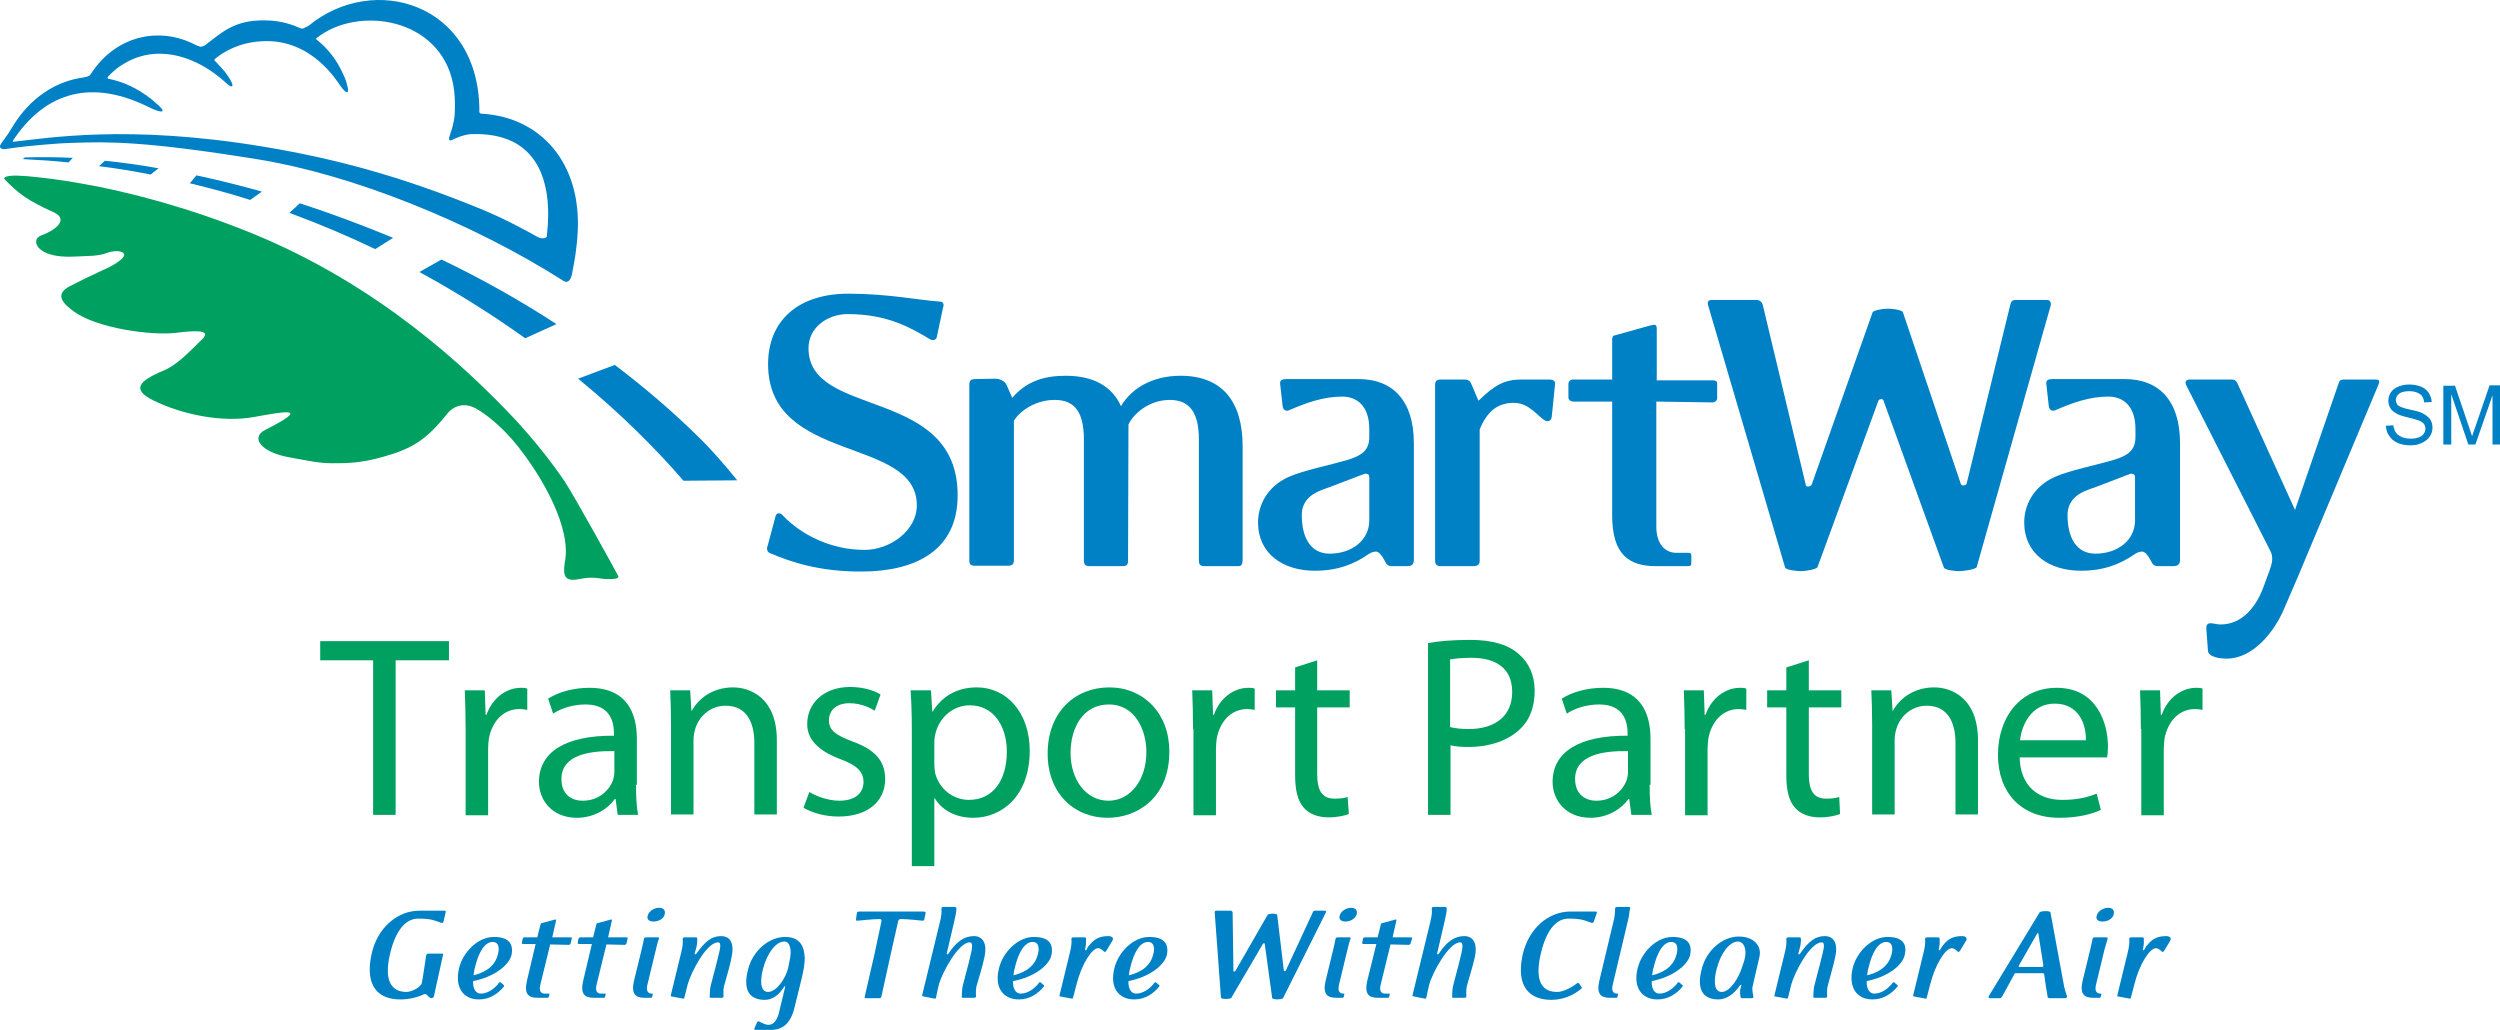
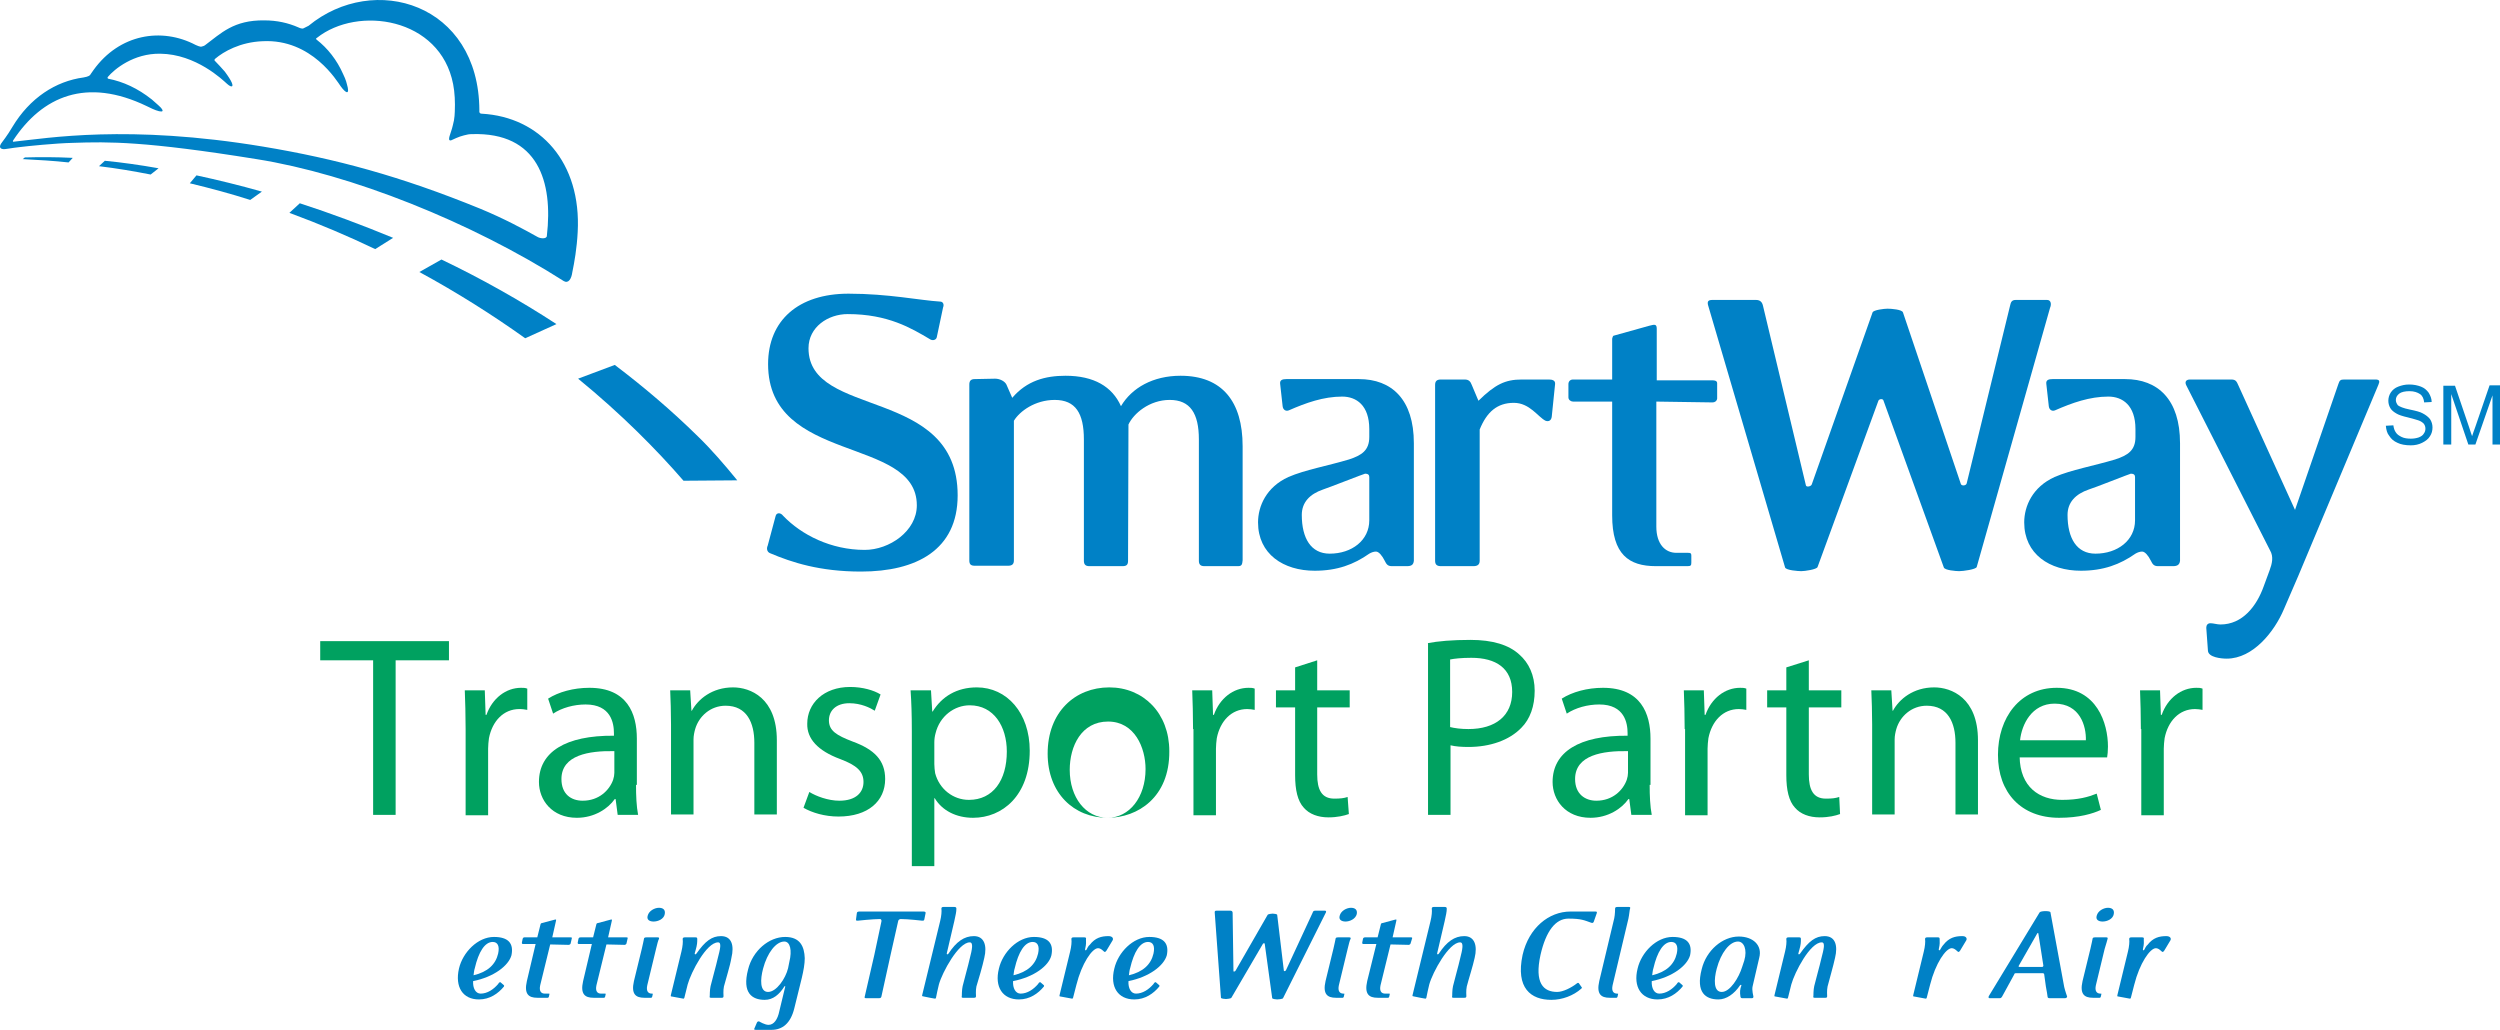
<svg xmlns="http://www.w3.org/2000/svg" id="Layer_2" data-name="Layer 2" viewBox="0 0 600.06 247.19">
  <defs>
    <style>      .cls-1 {        fill: #0081c6;      }      .cls-2 {        fill: #00a160;      }    </style>
  </defs>
  <g id="layer">
    <g>
      <path class="cls-1" d="m206.66,137.19c-9.9,0-16.6-2.2-21.8-4.4-.8-.3-.9-1.2-.6-1.8l1.9-7.1c.2-.9,1.2-.9,1.8-.1,4.4,4.6,11.5,8.2,19.6,8.2,5.9,0,12.5-4.5,12.5-10.7,0-16.7-35.7-9.8-35.7-33.9,0-10.5,7.3-16.9,19.3-16.9,9.6,0,17.1,1.6,22,1.9.7,0,1,.7.7,1.4l-1.5,7.1c-.1.7-1,1-1.7.5-4.4-2.6-10-6-19.7-6-4.7,0-9.4,3.1-9.4,8.2,0,17,35.8,9,35.8,35.3,0,13.1-9.9,18.3-23.2,18.3" />
      <path class="cls-1" d="m297.16,135.89h-8.1c-.9,0-1.3-.4-1.3-1.3v-29.1c0-6.3-2.1-9.5-7-9.5s-8.7,3.3-9.9,5.9l-.1,32.7c0,.9-.3,1.3-1.3,1.3h-8c-.9,0-1.3-.4-1.3-1.3v-29.1c0-6.3-2-9.5-7-9.5-4.7,0-8.4,2.7-9.8,5v33.5c0,.9-.4,1.3-1.4,1.3h-8c-1,0-1.3-.4-1.3-1.3v-42.2c0-.9.4-1.3,1.3-1.3l4.9-.1c1.1,0,2.3.6,2.7,1.4l1.4,3.2c3.5-4.1,7.9-5.3,12.8-5.3,6.8,0,11.2,2.6,13.3,7.3,2.6-4.4,7.7-7.3,14.3-7.3,10,0,14.9,6.2,14.9,16.9v27.4c-.1,1-.2,1.4-1.1,1.4" />
      <path class="cls-1" d="m337.66,135.89h-3.6c-1,0-1.3-.5-1.7-1.3-.6-1.2-1.4-2.2-2.1-2.2-.5,0-1.1.2-1.6.5-3.7,2.6-7.7,4.1-13.1,4.1-7.5,0-13.6-4-13.6-11.6,0-3.9,2-8.5,7.3-10.9,3.9-1.7,9.5-2.7,14.5-4.2,3.1-1,4.9-2.2,4.9-5.4v-1.9c0-5.7-3.1-7.8-6.5-7.8-4.5,0-8.7,1.5-12.8,3.3-.7.3-1.4-.1-1.5-1l-.6-5.4c-.1-.9.6-1.1,1.5-1.1h17.4c7.9,0,13.2,4.9,13.2,15.4v28.2c-.1,1-.6,1.3-1.7,1.3m-9-21.4c0-.5-.3-.8-1-.8-.2,0-9.1,3.5-10.1,3.8-3.2,1.1-5.1,3.1-5.1,6.1,0,5.6,2.2,9.3,6.7,9.3,5.3,0,9.5-3.2,9.5-8v-10.4Z" />
      <path class="cls-1" d="m372.46,99.99c-.1.9-.7,1.3-1.5,1-1.8-.9-3.8-4.3-7.6-4.3-4,0-6.5,2.2-8.2,6.4v31.5c0,.9-.5,1.3-1.5,1.3h-7.8c-1,0-1.4-.4-1.4-1.3v-42.2c0-.9.4-1.3,1.4-1.3h5.7c1,0,1.4.5,1.7,1.3l1.6,3.8c4-3.9,6.4-5.1,10.4-5.1h6.5c.8,0,1.6.2,1.5,1.1l-.8,7.8" />
      <path class="cls-1" d="m411.06,96.59l-13.5-.2v30c0,4.3,2.2,6.3,4.8,6.3h2.7c.6,0,.9,0,.9.7v1.6c0,.7-.1.9-.9.9h-7.6c-6.5,0-10.5-2.8-10.5-12.2v-27.3h-9.4c-.5,0-1.1-.4-1.1-1v-3.2c0-.6.4-1.1,1.1-1.1h9.4v-9.8c0-.1.2-.7.3-.7l8.6-2.4c1.2-.3,1.8-.5,1.8.7v12.4h13.4c.5,0,1.1.1,1.1.7v3.7c-.1.6-.6.9-1.1.9" />
      <path class="cls-1" d="m474.46,136.09c-.2.6-3.3,1-4.2,1-.7,0-3.5-.2-3.7-.9l-14.5-40.1c-.1-.4-1-.4-1.2.1l-14.6,39.9c-.2.6-3.1,1-3.9,1-.7,0-3.7-.2-3.9-.9l-18.5-63c-.2-.9.1-1.2,1.1-1.2h10.4c1,0,1.5.5,1.7,1.4l10.3,43.1c.1.5,1.2.3,1.4-.2l14.6-41.3c.2-.6,2.8-.9,3.6-.9.9,0,3.5.2,3.7.9l13.9,41.2c.2.5,1.3.4,1.4-.2l10.4-42.6c.2-.9.4-1.4,1.4-1.4h7.5c.9,0,1.1,1,.7,1.9l-17.6,62.2" />
      <path class="cls-1" d="m521.56,135.89h-3.6c-1,0-1.3-.5-1.7-1.3-.6-1.2-1.4-2.2-2.1-2.2-.5,0-1.1.2-1.6.5-3.7,2.6-7.7,4.1-13.1,4.1-7.5,0-13.6-4-13.6-11.6,0-3.9,2-8.5,7.3-10.9,3.9-1.7,9.5-2.7,14.5-4.2,3.1-1,4.9-2.2,4.9-5.4v-1.9c0-5.7-3.1-7.8-6.5-7.8-4.5,0-8.7,1.5-12.8,3.3-.7.3-1.4-.1-1.5-1l-.6-5.4c-.1-.9.6-1.1,1.5-1.1h17.4c7.9,0,13.2,4.9,13.2,15.4v28.2c-.1,1-.7,1.3-1.7,1.3m-9.1-21.4c0-.5-.3-.8-1-.8-.2,0-9,3.5-10.1,3.8-3.2,1.1-5.1,3.1-5.1,6.1,0,5.6,2.2,9.3,6.7,9.3,5.3,0,9.5-3.2,9.5-8v-10.4h0Z" />
      <path class="cls-1" d="m551.66,138.19l-3.5,8.1c-2.2,5.2-7.3,11.8-13.7,11.8-1.3,0-4.4-.3-4.5-1.9l-.4-5.5c0-.6.3-1.1,1-1.1s1.6.3,2.4.3c5.3,0,8.7-4.4,10.4-9.2l1.4-3.8c.6-1.6,1-3.3.1-4.8l-20.1-39.6c-.4-.8-.1-1.4.9-1.4h9.9c1.1,0,1.3.5,1.7,1.4l13.6,29.9,10.4-30.2c.3-.9.5-1.1,1.4-1.1h7.5c1,0,1.1.4.7,1.3l-19.2,45.8" />
      <polyline class="cls-2" points="89.56 158.49 76.86 158.49 76.86 153.89 107.76 153.89 107.76 158.49 94.96 158.49 94.96 195.59 89.56 195.59 89.56 158.49" />
      <path class="cls-2" d="m111.76,174.99c0-3.5-.1-6.5-.2-9.3h4.8l.2,5.9h.2c1.4-4,4.7-6.5,8.3-6.5.6,0,1,0,1.5.2v5.1c-.6-.1-1.1-.2-1.9-.2-3.8,0-6.5,2.9-7.3,7-.1.8-.2,1.7-.2,2.5v16h-5.4v-20.7" />
      <path class="cls-2" d="m152.66,188.39c0,2.6.1,5.1.5,7.2h-4.9l-.5-3.8h-.2c-1.6,2.3-4.9,4.5-9.1,4.5-6,0-9.1-4.3-9.1-8.6,0-7.2,6.4-11.2,18-11.1v-.6c0-2.4-.7-6.9-6.8-6.9-2.8,0-5.7.8-7.8,2.2l-1.2-3.6c2.5-1.6,6.1-2.6,9.9-2.6,9.1,0,11.4,6.2,11.4,12.2v11.1m-5.5-8.1c-5.9-.1-12.6.9-12.6,6.7,0,3.6,2.3,5.2,5.1,5.2,3.9,0,6.4-2.5,7.3-5,.2-.6.3-1.2.3-1.7v-5.2h-.1Z" />
      <path class="cls-2" d="m161.06,173.79c0-3.1-.1-5.6-.2-8.1h4.8l.3,4.9h.1c1.5-2.8,4.9-5.6,9.9-5.6,4.1,0,10.5,2.5,10.5,12.7v17.8h-5.4v-17.2c0-4.8-1.8-8.9-6.9-8.9-3.6,0-6.4,2.5-7.3,5.6-.2.7-.4,1.6-.4,2.5v18h-5.4v-21.7" />
      <path class="cls-2" d="m194.26,190.09c1.6,1,4.5,2.1,7.2,2.1,4,0,5.8-2,5.8-4.5s-1.6-4-5.6-5.5c-5.4-2-8-4.9-7.9-8.5,0-4.8,3.9-8.8,10.3-8.8,3,0,5.7.8,7.3,1.8l-1.4,3.9c-1.1-.7-3.3-1.8-6.1-1.8-3.2,0-4.9,1.8-4.9,4.1,0,2.5,1.8,3.6,5.7,5.1,5.2,1.9,7.8,4.5,7.8,9,0,5.3-4.1,9-11.2,9-3.3,0-6.3-.9-8.4-2.1l1.4-3.8" />
      <path class="cls-2" d="m218.86,175.39c0-3.8-.1-6.9-.3-9.7h4.9l.3,5.1h.1c2.2-3.6,5.8-5.8,10.6-5.8,7.2,0,12.7,6.1,12.7,15.2,0,10.8-6.6,16.1-13.6,16.1-4,0-7.4-1.7-9.2-4.7h-.1v16.3h-5.4v-32.5m5.4,8c0,.8.1,1.5.2,2.2,1,3.8,4.3,6.4,8.1,6.4,5.8,0,9.1-4.7,9.1-11.6,0-6-3.1-11.1-8.9-11.1-3.7,0-7.2,2.6-8.2,6.7-.2.7-.3,1.5-.3,2.2v5.2Z" />
-       <path class="cls-2" d="m265.86,196.29c-8.1,0-14.4-5.9-14.4-15.4,0-10,6.6-15.9,14.8-15.9s14.4,6.2,14.4,15.3c.1,11.1-7.6,16-14.8,16h0m.2-4.1c5.2,0,9.1-4.9,9.1-11.7,0-5.1-2.6-11.4-9-11.4s-9.2,5.9-9.2,11.6c0,6.6,3.8,11.5,9.1,11.5h0Z" />
+       <path class="cls-2" d="m265.86,196.29c-8.1,0-14.4-5.9-14.4-15.4,0-10,6.6-15.9,14.8-15.9s14.4,6.2,14.4,15.3c.1,11.1-7.6,16-14.8,16h0c5.2,0,9.1-4.9,9.1-11.7,0-5.1-2.6-11.4-9-11.4s-9.2,5.9-9.2,11.6c0,6.6,3.8,11.5,9.1,11.5h0Z" />
      <path class="cls-2" d="m286.36,174.99c0-3.5-.1-6.5-.2-9.3h4.8l.2,5.9h.2c1.4-4,4.7-6.5,8.3-6.5.6,0,1,0,1.5.2v5.1c-.6-.1-1.1-.2-1.8-.2-3.8,0-6.5,2.9-7.3,7-.1.8-.2,1.7-.2,2.5v16h-5.4v-20.7" />
      <path class="cls-2" d="m316.16,158.49v7.2h7.8v4.1h-7.8v16.1c0,3.7,1.1,5.8,4.1,5.8,1.5,0,2.3-.1,3.2-.4l.3,4.1c-1.1.4-2.8.8-4.9.8-2.5,0-4.6-.8-5.9-2.3-1.5-1.6-2.1-4.3-2.1-7.8v-16.3h-4.6v-4.1h4.6v-5.5l5.3-1.7" />
      <path class="cls-2" d="m342.56,154.39c2.6-.5,6-.8,10.4-.8,5.3,0,9.2,1.2,11.7,3.5,2.3,2,3.7,5,3.7,8.7s-1.1,6.8-3.2,8.9c-2.9,3-7.5,4.6-12.7,4.6-1.6,0-3.1-.1-4.3-.4v16.7h-5.4v-41.2m5.2,20.1c1.2.3,2.7.5,4.5.5,6.5,0,10.5-3.2,10.5-8.9s-3.9-8.2-9.8-8.2c-2.4,0-4.1.2-5.1.4v16.2h-.1Z" />
      <path class="cls-2" d="m395.96,188.39c0,2.6.1,5.1.5,7.2h-4.9l-.5-3.8h-.2c-1.6,2.3-4.9,4.5-9.1,4.5-6,0-9.1-4.3-9.1-8.6,0-7.2,6.4-11.2,18-11.1v-.6c0-2.4-.7-6.9-6.8-6.9-2.8,0-5.7.8-7.8,2.2l-1.2-3.6c2.5-1.6,6.1-2.6,9.9-2.6,9.1,0,11.4,6.2,11.4,12.2v11.1m-5.5-8.1c-5.9-.1-12.6.9-12.6,6.7,0,3.6,2.4,5.2,5.1,5.2,3.9,0,6.4-2.5,7.3-5,.2-.6.3-1.2.3-1.7v-5.2h-.1Z" />
      <path class="cls-2" d="m404.36,174.99c0-3.5-.1-6.5-.2-9.3h4.8l.2,5.9h.2c1.4-4,4.7-6.5,8.3-6.5.6,0,1,0,1.5.2v5.1c-.6-.1-1.1-.2-1.8-.2-3.8,0-6.5,2.9-7.3,7-.1.8-.2,1.7-.2,2.5v16h-5.4v-20.7" />
      <path class="cls-2" d="m434.16,158.49v7.2h7.8v4.1h-7.8v16.1c0,3.7,1.1,5.8,4.1,5.8,1.5,0,2.3-.1,3.2-.4l.2,4.1c-1.1.4-2.7.8-4.9.8-2.5,0-4.6-.8-5.9-2.3-1.5-1.6-2.1-4.3-2.1-7.8v-16.3h-4.6v-4.1h4.6v-5.5l5.4-1.7" />
      <path class="cls-2" d="m449.36,173.79c0-3.1-.1-5.6-.2-8.1h4.8l.3,4.9h.1c1.5-2.8,4.9-5.6,9.9-5.6,4.1,0,10.5,2.5,10.5,12.7v17.8h-5.4v-17.2c0-4.8-1.8-8.9-6.9-8.9-3.6,0-6.4,2.5-7.3,5.6-.2.7-.4,1.6-.4,2.5v18h-5.4v-21.7" />
      <path class="cls-2" d="m484.76,181.59c.1,7.4,4.8,10.4,10.2,10.4,3.9,0,6.3-.7,8.3-1.5l1,3.9c-1.9.9-5.2,1.9-10,1.9-9.2,0-14.7-6.1-14.7-15.1s5.3-16.1,14.1-16.1c9.7,0,12.3,8.6,12.3,14.1,0,1.1-.1,2-.2,2.6h-21m15.9-4.1c.1-3.4-1.4-8.8-7.5-8.8-5.5,0-7.9,5-8.3,8.8h15.8Z" />
      <path class="cls-2" d="m513.86,174.99c0-3.5-.1-6.5-.2-9.3h4.8l.2,5.9h.2c1.4-4,4.7-6.5,8.3-6.5.6,0,1,0,1.5.2v5.1c-.6-.1-1.1-.2-1.8-.2-3.8,0-6.5,2.9-7.3,7-.1.8-.2,1.7-.2,2.5v16h-5.4v-20.7" />
-       <path class="cls-1" d="m106.46,221.19c-.1.3-.3.4-.6.3-1.7-.6-2.4-1-5.5-1s-5.5,3-6.8,8.7c-1.5,6.8.8,8.9,4,8.9,1.1,0,3.4-1,3.7-2.2.1-.3.9-5.7.9-5.7,0,0,.1-.7.1-.8.1-.3.3-.5.6-.5h3.3c.1,0,.2.1.2.2l-2.2,10c0,.3-.4.5-.7.5s-1.1-.9-1.1-.9c-.2-.1-.5-.1-.7,0-1.5.7-3.5,1.2-5.6,1.2-4.9,0-8.6-2.8-6.9-10.8,1.4-6.5,6.3-10.5,11.5-10.5h6c.3,0,.4.1.3.4l-.5,2.2" />
      <path class="cls-1" d="m113.56,235.49c-.1,1.7.6,3,1.8,3,1.6,0,3.1-1,4.2-2.3l.2-.3c.1-.1.3-.2.4-.1l.8.7c.1.1,0,.2,0,.3-1.4,1.7-3.4,3.1-6,3.1-3.9,0-5.8-3-4.8-7.4.9-3.9,4.5-7.6,8.4-7.6,3.4,0,4.8,1.5,4.2,4.4-.7,2.5-4.2,5.2-9.2,6.2m4.7-9.4c-1.9,0-3.4,2.4-4.3,6.3-.2.6-.2,1.1-.3,1.7,3.4-.8,5.3-2.6,5.9-5.2.4-1.8-.1-2.8-1.3-2.8Z" />
      <path class="cls-1" d="m136.96,226.49c-.1.2-.3.3-.5.3l-4.4-.1-2.4,9.8c-.3,1.4.2,2,1.1,2h.9c.2,0,.3,0,.2.2l-.1.5c-.1.2-.1.3-.3.3h-2.5c-2.1,0-3.2-.9-2.5-4l2.1-8.9h-3c-.2,0-.3-.1-.3-.3s.2-.8.2-1c.1-.2.2-.3.4-.3h3.1l.8-3.2s.1-.2.2-.2l3-.8c.4-.1.6-.2.5.2l-.9,4h4.4c.2,0,.3,0,.3.2l-.3,1.3" />
      <path class="cls-1" d="m150.36,226.49c-.1.2-.3.3-.4.3l-4.4-.1-2.4,9.8c-.3,1.4.2,2,1.1,2h.9c.2,0,.3,0,.2.2l-.1.5c-.1.2-.1.3-.3.3h-2.5c-2.1,0-3.2-.9-2.5-4l2.1-8.9h-3.1c-.2,0-.3-.1-.3-.3s.2-.8.2-1c.1-.2.2-.3.5-.3h3l.8-3.2s.1-.2.2-.2l3-.8c.4-.1.6-.2.5.2l-.9,4h4.4c.2,0,.3,0,.3.2l-.3,1.3" />
      <path class="cls-1" d="m157.46,227.79l-2.1,8.7c-.3,1.4.2,2,1.1,2,.2,0,.3,0,.2.2l-.1.5c-.1.2-.1.3-.3.3h-1.6c-2.1,0-3.2-.9-2.5-4l1.9-7.8c.2-.8.5-2.3.5-2.3,0-.3.2-.4.6-.4h2.7c.3,0,.4.1.3.4-.1,0-.5,1.5-.7,2.4m-.6-6.6c-.9,0-1.7-.4-1.4-1.4.3-1.2,1.7-1.9,2.7-1.9.9,0,1.6.4,1.4,1.5-.2,1.2-1.6,1.8-2.7,1.8Z" />
      <path class="cls-1" d="m173.76,236.79c-.2.9-.1,2.3-.1,2.3,0,.3-.1.4-.4.4h-2.6c-.3,0-.4-.1-.3-.4,0,0,0-1.6.2-2.4.4-1.7,1.3-4.8,1.7-6.6.6-2.3,1-3.9.1-3.9-2.8,0-6.5,7.2-7.3,10.1l-.8,3.2s-.1.3-.3.2l-2.7-.5c-.3,0-.3-.1-.2-.5l2.5-10.3c.3-1.2.4-2.4.3-3,0-.3.2-.4.5-.4h2.6c.3,0,.4.1.4.4,0,.8,0,1.3-.4,2.7l-.2.7c-.1.3.2.4.4.1,2.1-3,3.7-4.2,5.9-4.2,2.6,0,3.2,2.3,2.5,5.2-.3,1.9-1.4,5.3-1.8,6.9" />
      <path class="cls-1" d="m192.46,234.69l-1.8,7.3c-.9,3.7-2.9,5.2-5.5,5.2h-3.7c-.3,0-.6-.1-.4-.3l.6-1.4c.1-.3.4-.4.6-.3,0,0,1.3.8,2.2.8,1.3,0,2.2-1.3,2.6-3.3l1.4-5.8c.1-.2-.1-.3-.2-.1-1.2,1.9-2.7,3.2-4.7,3.2-3,0-5.5-1.6-4-7.3,1.1-4.5,5-7.8,8.9-7.8,3.6,0,4.6,2.3,4.7,5.1,0,1.4-.3,3-.7,4.7m-4.2-8.7c-2,0-4.1,2.7-5.1,6.5-.7,2.6-.8,5.6,1.2,5.6s4.2-3.2,4.8-5.7l.3-1.5c.7-2.8.2-4.9-1.2-4.9Z" />
      <path class="cls-1" d="m221.86,220.69c-.1.3-.2.3-.5.3,0,0-3.4-.4-5.2-.4-.3,0-.6.3-.6.6l-1.8,8-2.2,10c-.1.3-.2.4-.6.4h-3.1c-.3,0-.4-.1-.3-.4l2.3-10,1.7-8c.1-.3-.1-.6-.3-.6-1.7,0-5.4.4-5.4.4-.3,0-.4,0-.4-.3l.2-1.5c0-.3.3-.4.6-.4h15.4c.3,0,.6.1.5.4l-.3,1.5" />
      <path class="cls-1" d="m234.36,236.79c-.2.9-.1,2.3-.1,2.3,0,.3-.1.4-.5.4h-2.6c-.3,0-.4-.1-.3-.4,0,0,0-1.6.2-2.4.4-1.7,1.3-4.8,1.7-6.6.6-2.3.9-3.9,0-3.9-2.7,0-6.6,7.2-7.4,10.1-.2.8-.6,2.6-.7,3.2,0,0-.1.3-.3.2,0,0-1.8-.3-2.6-.5-.4-.1-.5,0-.4-.4l4.3-17.7c.3-1.2.4-2.4.3-3,0-.3.2-.4.5-.4h2.6c.3,0,.5.1.5.4,0,.8-.2,1.6-.5,3l-1.8,7.7c-.1.3.2.4.4.1,1.9-2.9,3.8-4.2,6.1-4.2,2.5,0,3.2,2.3,2.5,5.2-.4,1.9-1.4,5.3-1.9,6.9" />
      <path class="cls-1" d="m243.16,235.49c-.1,1.7.6,3,1.8,3,1.6,0,3.1-1,4.2-2.3l.2-.3c.1-.1.3-.2.4-.1l.8.7c.1.1,0,.2,0,.3-1.4,1.7-3.4,3.1-6,3.1-3.9,0-5.9-3-4.8-7.4.9-3.9,4.5-7.6,8.4-7.6,3.4,0,4.8,1.5,4.2,4.4-.6,2.5-4.1,5.2-9.2,6.2m4.7-9.4c-1.9,0-3.4,2.4-4.3,6.3-.2.6-.2,1.1-.3,1.7,3.4-.8,5.3-2.6,5.9-5.2.4-1.8-.1-2.8-1.3-2.8Z" />
      <path class="cls-1" d="m265.56,228.19c-.1.1-.2.3-.4.3s-.8-.9-1.6-.9c-1.4,0-3.9,3.6-5.2,8.8l-.8,3.1s-.1.3-.3.2l-2.7-.5c-.3,0-.3-.1-.2-.5l2.5-10.3c.3-1.2.4-2.4.3-3,0-.3.2-.4.5-.4h2.6c.3,0,.5.1.4.4,0,.8.1,1.1-.2,2.4v.1c-.1.2.2.3.3.1.3-.5.4-.9.8-1.2,1.3-1.7,2.8-2.1,4.5-2.1.4,0,.8.1,1,.4.1.2.1.4,0,.6l-1.5,2.5" />
      <path class="cls-1" d="m270.86,235.49c-.1,1.7.6,3,1.8,3,1.6,0,3.1-1,4.2-2.3l.2-.3c.1-.1.3-.2.4-.1l.8.7c.1.1,0,.2,0,.3-1.4,1.7-3.4,3.1-6,3.1-3.9,0-5.9-3-4.8-7.4.9-3.9,4.5-7.6,8.4-7.6,3.4,0,4.8,1.5,4.2,4.4-.7,2.5-4.2,5.2-9.2,6.2m4.7-9.4c-1.9,0-3.4,2.4-4.3,6.3-.2.6-.2,1.1-.3,1.7,3.4-.8,5.3-2.6,5.9-5.2.4-1.8-.1-2.8-1.3-2.8Z" />
      <path class="cls-1" d="m307.96,239.59c-.1.2-1.1.3-1.4.3s-1.1-.1-1.2-.3l-1.8-13.1c0-.1-.3-.1-.4,0l-7.6,13c-.1.2-1.1.3-1.3.3-.3,0-1.2-.1-1.2-.3l-1.5-20.5c0-.3.1-.4.4-.4h3.4c.3,0,.5.2.5.5l.2,14c0,.2.4.1.5-.1l7.7-13.4c.1-.2,1-.3,1.2-.3.3,0,1.1.1,1.1.3l1.6,13.4c0,.2.4.1.5-.1l6.4-13.8c.1-.3.2-.5.6-.5h2.4c.3,0,.3.3.1.6l-10.2,20.4" />
      <path class="cls-1" d="m323.46,227.79l-2.1,8.7c-.3,1.4.2,2,1.1,2,.2,0,.3,0,.2.2l-.1.5c-.1.2-.1.3-.3.3h-1.6c-2.1,0-3.2-.9-2.5-4l1.9-7.8c.2-.8.5-2.3.5-2.3,0-.3.2-.4.6-.4h2.7c.3,0,.4.1.3.4-.1,0-.5,1.5-.7,2.4m-.5-6.6c-.9,0-1.7-.4-1.4-1.4.3-1.2,1.7-1.9,2.7-1.9.9,0,1.6.4,1.4,1.5-.3,1.2-1.7,1.8-2.7,1.8Z" />
      <path class="cls-1" d="m338.56,226.49c-.1.2-.3.3-.4.3l-4.4-.1-2.4,9.8c-.3,1.4.2,2,1.1,2h.9c.2,0,.3,0,.2.2l-.1.5c-.1.2-.1.3-.3.3h-2.5c-2.1,0-3.2-.9-2.5-4l2.2-8.9h-3.1c-.2,0-.3-.1-.3-.3s.2-.8.2-1c.1-.2.2-.3.5-.3h3l.8-3.2s.1-.2.2-.2l3-.8c.4-.1.6-.2.5.2l-.9,4h4.4c.2,0,.3,0,.3.2l-.4,1.3" />
      <path class="cls-1" d="m352.06,236.79c-.2.9-.1,2.3-.1,2.3,0,.3-.1.4-.5.4h-2.6c-.3,0-.4-.1-.3-.4,0,0,0-1.6.2-2.4.4-1.7,1.3-4.8,1.7-6.6.6-2.3.9-3.9,0-3.9-2.7,0-6.6,7.2-7.4,10.1-.2.8-.6,2.6-.7,3.2,0,0-.1.3-.3.2,0,0-1.8-.3-2.6-.5-.4-.1-.5,0-.4-.4l4.3-17.7c.3-1.2.4-2.4.3-3,0-.3.2-.4.5-.4h2.6c.3,0,.5.1.5.4,0,.8-.2,1.6-.5,3l-1.8,7.7c-.1.3.2.4.4.1,1.9-2.9,3.8-4.2,6.1-4.2,2.5,0,3.2,2.3,2.5,5.2-.4,1.9-1.5,5.3-1.9,6.9" />
      <path class="cls-1" d="m382.56,221.19c-.1.3-.3.4-.6.3-1.7-.6-2.4-1-5.5-1s-5.4,3-6.7,8.7c-1.5,6.8.7,8.9,4,8.9,1.4,0,3.4-1,4.8-2.1.1-.1.3-.1.4,0l.7,1c.1.1,0,.2-.1.3-1.9,1.7-4.6,2.7-7.2,2.7-4.9,0-8.6-2.8-6.9-10.8,1.5-6.5,6.3-10.4,11.5-10.4h6c.3,0,.4.1.3.4l-.7,2" />
      <path class="cls-1" d="m390.86,220.49l-3.8,16c-.3,1.4.2,2,1.1,2,.2,0,.3,0,.2.2l-.1.5c-.1.2-.1.3-.3.3h-1.6c-2.1,0-3.2-.9-2.5-4l3.6-15.1c.2-.9.2-2.3.2-2.3,0-.3.2-.4.6-.4h2.7c.3,0,.4.1.3.4-.1.1-.2,1.5-.4,2.4" />
      <path class="cls-1" d="m396.46,235.49c-.1,1.7.6,3,1.8,3,1.6,0,3.1-1,4.2-2.3l.2-.3c.1-.1.3-.2.4-.1l.8.7c.1.1,0,.2,0,.3-1.4,1.7-3.4,3.1-6,3.1-3.9,0-5.9-3-4.8-7.4.9-3.9,4.5-7.6,8.4-7.6,3.4,0,4.8,1.5,4.2,4.4-.7,2.5-4.2,5.2-9.2,6.2m4.7-9.4c-1.9,0-3.4,2.4-4.3,6.3-.2.6-.2,1.1-.3,1.7,3.4-.8,5.3-2.6,5.9-5.2.4-1.8-.1-2.8-1.3-2.8Z" />
      <path class="cls-1" d="m420.66,236.79c-.2.8.2,2.4.2,2.4,0,.3-.1.4-.4.4h-2.3q-.3,0-.4-.3c-.2-1.2-.1-1.9.2-2.7.1-.2-.1-.3-.3-.1-1.4,2.1-3.3,3.4-5.2,3.4-3,0-5.5-1.6-4-7.3,1.1-4.5,5-7.8,8.9-7.8,3.4,0,5.7,2.1,4.9,5.1l-1.6,6.9m-3.5-10.8c-2,0-4.1,2.7-5.1,6.5-.7,2.6-.8,5.6,1.2,5.6s4.1-3.4,4.9-6l.5-1.5c.8-2.7-.1-4.6-1.5-4.6Z" />
      <path class="cls-1" d="m438.66,236.79c-.2.9-.1,2.3-.1,2.3,0,.3-.1.4-.4.4h-2.6c-.3,0-.4-.1-.3-.4,0,0,0-1.6.2-2.4.4-1.7,1.3-4.8,1.7-6.6.6-2.3,1-3.9.1-3.9-2.8,0-6.5,7.2-7.3,10.1l-.8,3.2s-.1.3-.3.2l-2.7-.5c-.3,0-.3-.1-.2-.5l2.5-10.3c.3-1.2.4-2.4.3-3,0-.3.2-.4.5-.4h2.6c.3,0,.4.1.4.4,0,.8,0,1.3-.4,2.7l-.2.7c-.1.3.2.4.4.1,2.1-3,3.7-4.2,5.9-4.2,2.6,0,3.2,2.3,2.5,5.2-.4,1.9-1.4,5.3-1.8,6.9" />
-       <path class="cls-1" d="m448.06,235.49c-.1,1.7.6,3,1.8,3,1.6,0,3.1-1,4.2-2.3l.2-.3c.1-.1.3-.2.4-.1l.8.7c.1.1,0,.2,0,.3-1.4,1.7-3.4,3.1-6,3.1-3.9,0-5.8-3-4.8-7.4.9-3.9,4.5-7.6,8.4-7.6,3.4,0,4.8,1.5,4.1,4.4-.6,2.5-4.1,5.2-9.1,6.2m4.7-9.4c-1.9,0-3.4,2.4-4.3,6.3-.2.6-.2,1.1-.3,1.7,3.4-.8,5.3-2.6,5.9-5.2.4-1.8-.1-2.8-1.3-2.8Z" />
      <path class="cls-1" d="m470.46,228.19c-.1.1-.2.3-.4.3s-.8-.9-1.6-.9c-1.4,0-3.9,3.6-5.2,8.8l-.8,3.1s-.1.3-.3.2l-2.7-.5c-.3,0-.3-.1-.2-.5l2.5-10.3c.3-1.2.4-2.4.3-3,0-.3.2-.4.5-.4h2.6c.3,0,.4.1.4.4,0,.8.1,1.1-.2,2.4v.1c-.1.2.2.3.3.1.3-.5.5-.9.8-1.2,1.3-1.7,2.8-2.1,4.5-2.1.5,0,.8.1,1,.4.1.2.1.4,0,.6l-1.5,2.5" />
      <path class="cls-1" d="m495.66,239.59h-3.7c-.3,0-.5-.1-.5-.4,0,0-.2-1.5-.4-2.4l-.4-2.9c0-.2-.2-.3-.3-.3h-6.5c-.2,0-.4.1-.4.3l-2.9,5.3c-.2.3-.3.4-.6.4h-2.4c-.3,0-.3-.2-.2-.5l12.2-20.1c.3-.4,2.6-.4,2.6,0l3.3,17.9c.2.9.7,2.3.7,2.3,0,.2-.2.4-.5.4m-6.4-15.5c0-.2-.2-.2-.3,0l-4.4,7.7c-.1.2,0,.3.1.3h5.5c.2,0,.3-.2.3-.3l-1.2-7.7Z" />
      <path class="cls-1" d="m505.16,227.79l-2.1,8.7c-.3,1.4.2,2,1.1,2,.2,0,.3,0,.2.2l-.1.5c-.1.2-.1.3-.3.3h-1.6c-2.1,0-3.2-.9-2.5-4l1.9-7.8c.2-.8.5-2.3.5-2.3,0-.3.2-.4.6-.4h2.7c.3,0,.4.1.3.4,0,0-.4,1.5-.7,2.4m-.5-6.6c-.9,0-1.7-.4-1.4-1.4.3-1.2,1.7-1.9,2.7-1.9.9,0,1.6.4,1.4,1.5-.2,1.2-1.6,1.8-2.7,1.8Z" />
      <path class="cls-1" d="m519.46,228.19c-.1.1-.2.3-.4.3s-.8-.9-1.6-.9c-1.4,0-3.9,3.6-5.2,8.8l-.8,3.1s-.1.3-.3.2l-2.7-.5c-.3,0-.3-.1-.2-.5l2.5-10.3c.3-1.2.4-2.4.3-3,0-.3.2-.4.5-.4h2.6c.3,0,.5.1.4.4,0,.8.1,1.1-.2,2.4v.1c-.1.2.2.3.3.1.3-.5.4-.9.8-1.2,1.3-1.7,2.8-2.1,4.5-2.1.4,0,.8.1,1,.4.1.2.1.4,0,.6l-1.5,2.5" />
-       <path class="cls-2" d="m139.06,138.99c3.8-.8,4.9.1,7.1,0,1,0,2.6,0,2.2-.8-1-1.9-10.2-18.6-12.8-22.6-2.9-4.3-7.1-9.7-12-15-11.7-12.4-32.7-32.2-63.1-44.6-15.2-6.2-29.8-10-40.7-11.9-5.4-1-10-1.5-13.2-1.8-1.6-.1-2.9-.2-3.8-.1-1.5.1-1.9.5-1.7.8,3.4,3.5,5.5,5.1,11.7,7.9,4.2,1.9,0,4.6-2.8,5.6-2.8.9-1.4,5.6,7.9,5.1,3.1-.2,5.5,0,7.9-.9,2.3-.9,5.5-.3,3.3,1.6,0,0-1.4,1.3-4.5,2.6-3.2,1.5-4.7,2.2-7.8,3.8-4,2.1-1.3,4.4,1,6.1,5.5,4,18.5,5.8,24.5,5.1,4.1-.5,8.7-.9,6.3,1.5-4.1,4.1-6.5,6.4-9.4,7.6-6.2,2.6-7.4,4.6-2.4,7.1,6.9,3.4,16.5,5.4,24.2,4,7.8-1.4,13.7-2.5,2.7,3.1-3.6,1.8-1.1,5.4,5.9,6.6,4,.7,6.8,1.4,10,1.4,4.5,0,7.9,0,15.2-2.4,5.9-2,8.9-4.9,12.6-9.5,1.9-2.3,4.6-2.6,7.1-1.1,2.1,1.2,6,4.1,9.8,8.9,5.9,7.4,13,19.7,11.3,27.9-.4,2.9-.3,4.8,3.5,4" />
      <path class="cls-1" d="m16.46,38.99c-3.6-.4-7.3-.6-11-.8l.5-.4c3.6-.1,7.4-.1,11.5.1l-1,1.1" />
      <path class="cls-1" d="m36.16,41.89c-4.1-.8-8.2-1.5-12.4-2l1.4-1.3c4.1.4,8.4,1,12.9,1.8l-1.9,1.5" />
      <path class="cls-1" d="m47.16,42.09c5.1,1.1,10.4,2.4,15.7,3.9l-2.8,2c-4.7-1.5-9.5-2.8-14.5-4l1.6-1.9" />
      <path class="cls-1" d="m71.96,48.79c7.4,2.4,14.9,5.2,22.4,8.3l-4.3,2.7c-6.7-3.2-13.3-6-20.6-8.7l2.5-2.3" />
      <path class="cls-1" d="m105.96,62.29c9.4,4.5,18.7,9.7,27.6,15.5l-7.5,3.4c-7.7-5.5-16.2-10.9-25.4-15.9l5.3-3" />
      <path class="cls-1" d="m147.56,87.59c7,5.3,13.7,11,20,17.2,3.2,3.1,6.3,6.7,9.4,10.5l-12.9.1c-6.4-7.4-14.9-16-25.3-24.5l8.8-3.3" />
      <path class="cls-1" d="m.46,34.19s1.4-1.8,2.5-3.7c4.2-7,10.4-11,17.1-11.9,1.2-.2,1.6-.5,1.7-.8.2-.3.4-.6.7-1,6.2-8.6,16.3-10.3,24.5-6,.2.1,1.1.5,1.4.4.5-.1.6-.2.8-.3,3.9-2.9,6.9-6.1,14.3-6,3,0,5.7.6,8.2,1.7.2.1.9.4,1.2.2.5-.2.9-.5,1.2-.6,15.7-12.9,40.9-5.4,41,20.3-.1.8.4.8.6.8,14,.8,23.9,11.7,23,28.4-.2,3.9-.8,7.3-1.3,9.7-.2,1.5-.9,2.7-2,2.1-22.3-14.2-51.1-25.7-73.8-29.3-26.7-4.3-35.4-4.2-44.1-3.9-4.3.1-11,.8-12.6,1-2,.2-3.8.6-4.1.5-.9-.1-1-.7-.3-1.6m3-.2c7.8-.8,27.2-4.2,59.7,1.2,17.4,2.9,33,7.1,52.1,14.9,5.8,2.4,10.4,4.9,13.8,6.8.7.4,2.2.5,2.2-.3,1.5-13-2.1-24.9-18-24.4-.6,0-1.2.1-1.9.3-1.3.3-2.6,1-3.1,1.2-1.1.2,0-1.7.4-3.5.1-.4.2-.9.3-1.3.1-.7.2-1.4.2-2.1.1-2.2,0-4.6-.4-6.6-3.1-16-22.9-18.9-32.7-11.1,0,0-.2.1-.2.2s.1.2.1.2c2.7,2.1,4.9,4.9,6.4,8.3.7,1.4.9,2.4.9,2.4.8,2.7-.2,2.3-1.5.5-.8-1.1-6.9-11.4-18.7-10.8-5.4.2-9.4,2.5-11.4,4.2,0,0-.2.2-.2.3s.1.2.1.2c.8.8,1.6,1.7,2.4,2.6.9,1.2,1.4,2.1,1.4,2.1.9,1.6.3,1.9-.9.8-1-.9-7.4-7.1-16-7.2-6.4-.1-11,3.7-12.6,5.6-.1.1,0,.4.1.4,3.6.7,7.1,2.3,10.5,5,1.3,1.1,2.1,1.9,2.1,1.9.8.9.5,1.1-.4.9-.9-.2-2.3-.9-2.9-1.2-14.5-7-25.1-2.4-32.1,8.2l-.1.2c.2-.1-.1.3.4.1Z" />
      <g>
        <path class="cls-1" d="m572.66,102.19l1.8-.1c.1.7.3,1.3.6,1.7.3.5.8.8,1.4,1.1s1.4.4,2.2.4c.7,0,1.3-.1,1.9-.3.5-.2,1-.5,1.2-.9.3-.4.4-.8.4-1.2s-.1-.8-.4-1.2c-.3-.3-.7-.6-1.3-.8-.4-.1-1.2-.4-2.5-.7-1.3-.3-2.2-.6-2.7-.9-.7-.4-1.2-.8-1.5-1.3s-.5-1.1-.5-1.8.2-1.4.6-2c.4-.6,1-1.1,1.8-1.4s1.6-.5,2.6-.5c1.1,0,2,.2,2.8.5s1.4.8,1.9,1.5c.4.7.7,1.4.7,2.2l-1.8.1c-.1-.9-.4-1.6-1-2s-1.4-.7-2.5-.7-2,.2-2.5.6-.8.9-.8,1.5c0,.5.2.9.5,1.3.4.3,1.3.7,2.8,1s2.6.6,3.1.9c.8.4,1.4.9,1.8,1.4.4.6.6,1.3.6,2,0,.8-.2,1.5-.6,2.1-.4.7-1.1,1.2-1.9,1.6-.8.4-1.7.6-2.7.6-1.3,0-2.4-.2-3.2-.6-.9-.4-1.5-.9-2-1.7-.5-.6-.7-1.4-.8-2.4Z" />
        <path class="cls-1" d="m586.46,106.79v-14.2h2.8l3.4,10c.3.9.5,1.6.7,2.1.2-.5.4-1.3.8-2.3l3.4-9.9h2.5v14.2h-1.8v-11.8l-4.1,11.8h-1.7l-4.1-12.1v12.1h-1.9v.1Z" />
      </g>
    </g>
  </g>
</svg>